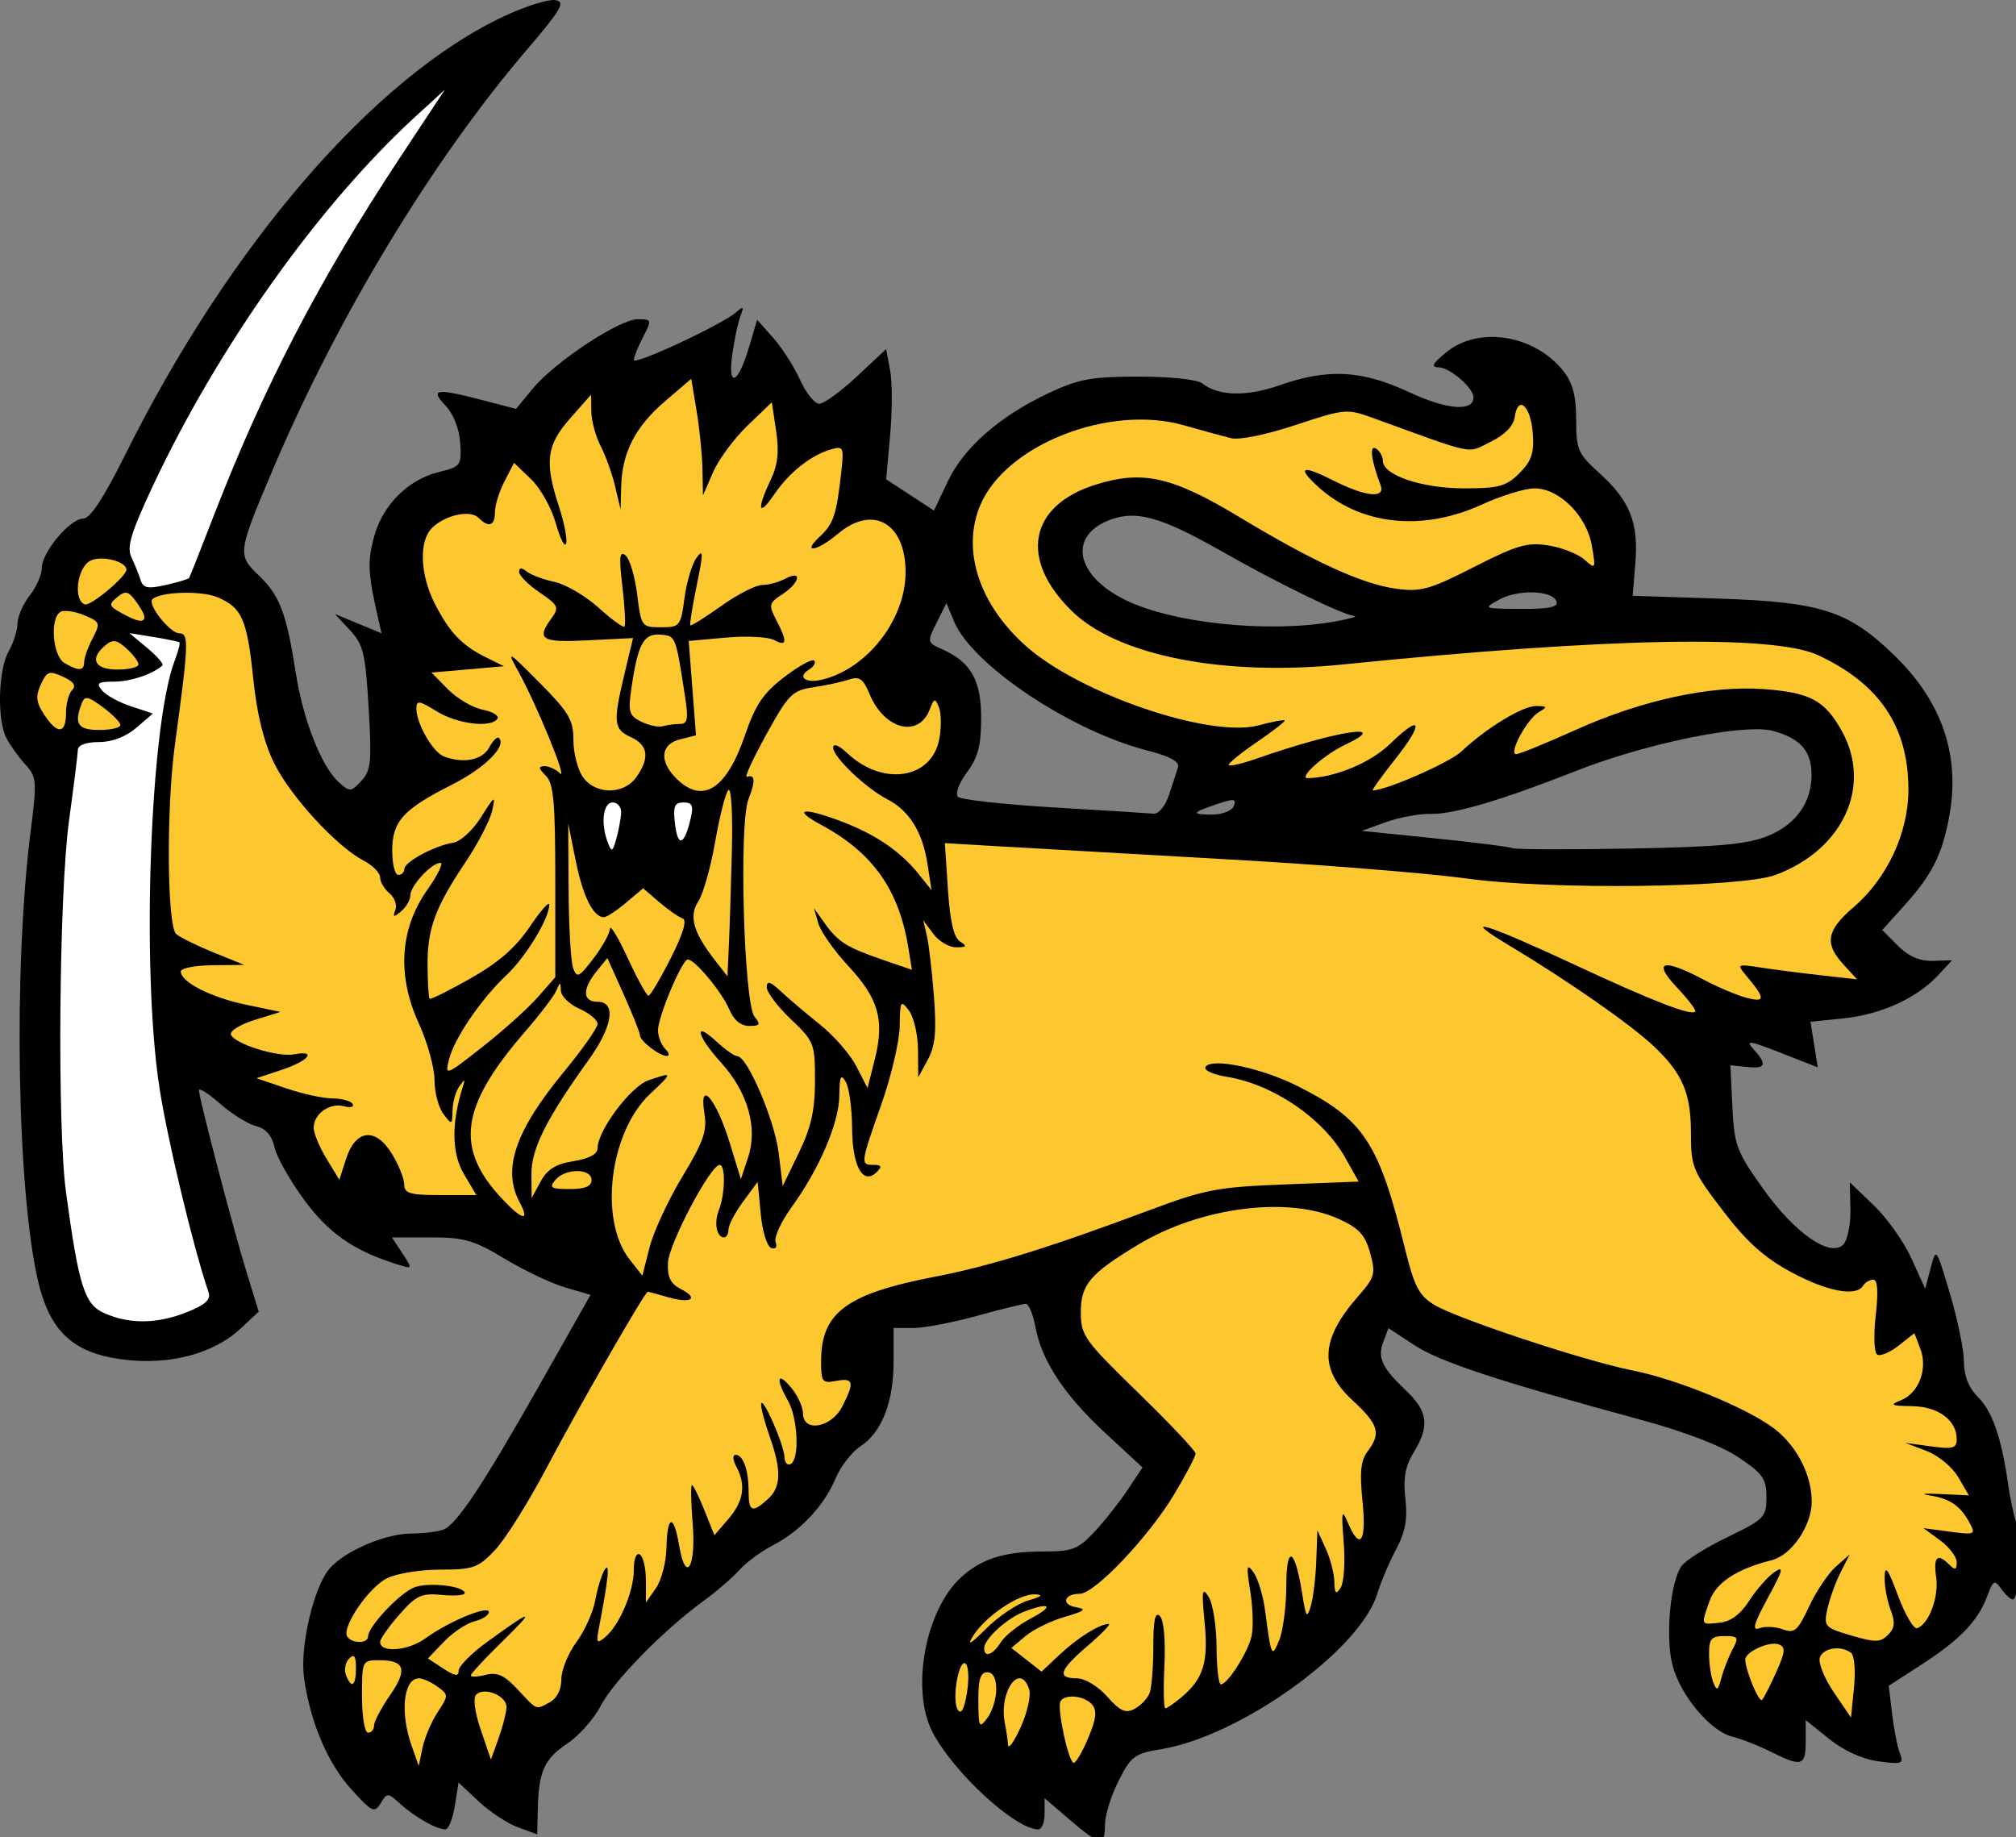
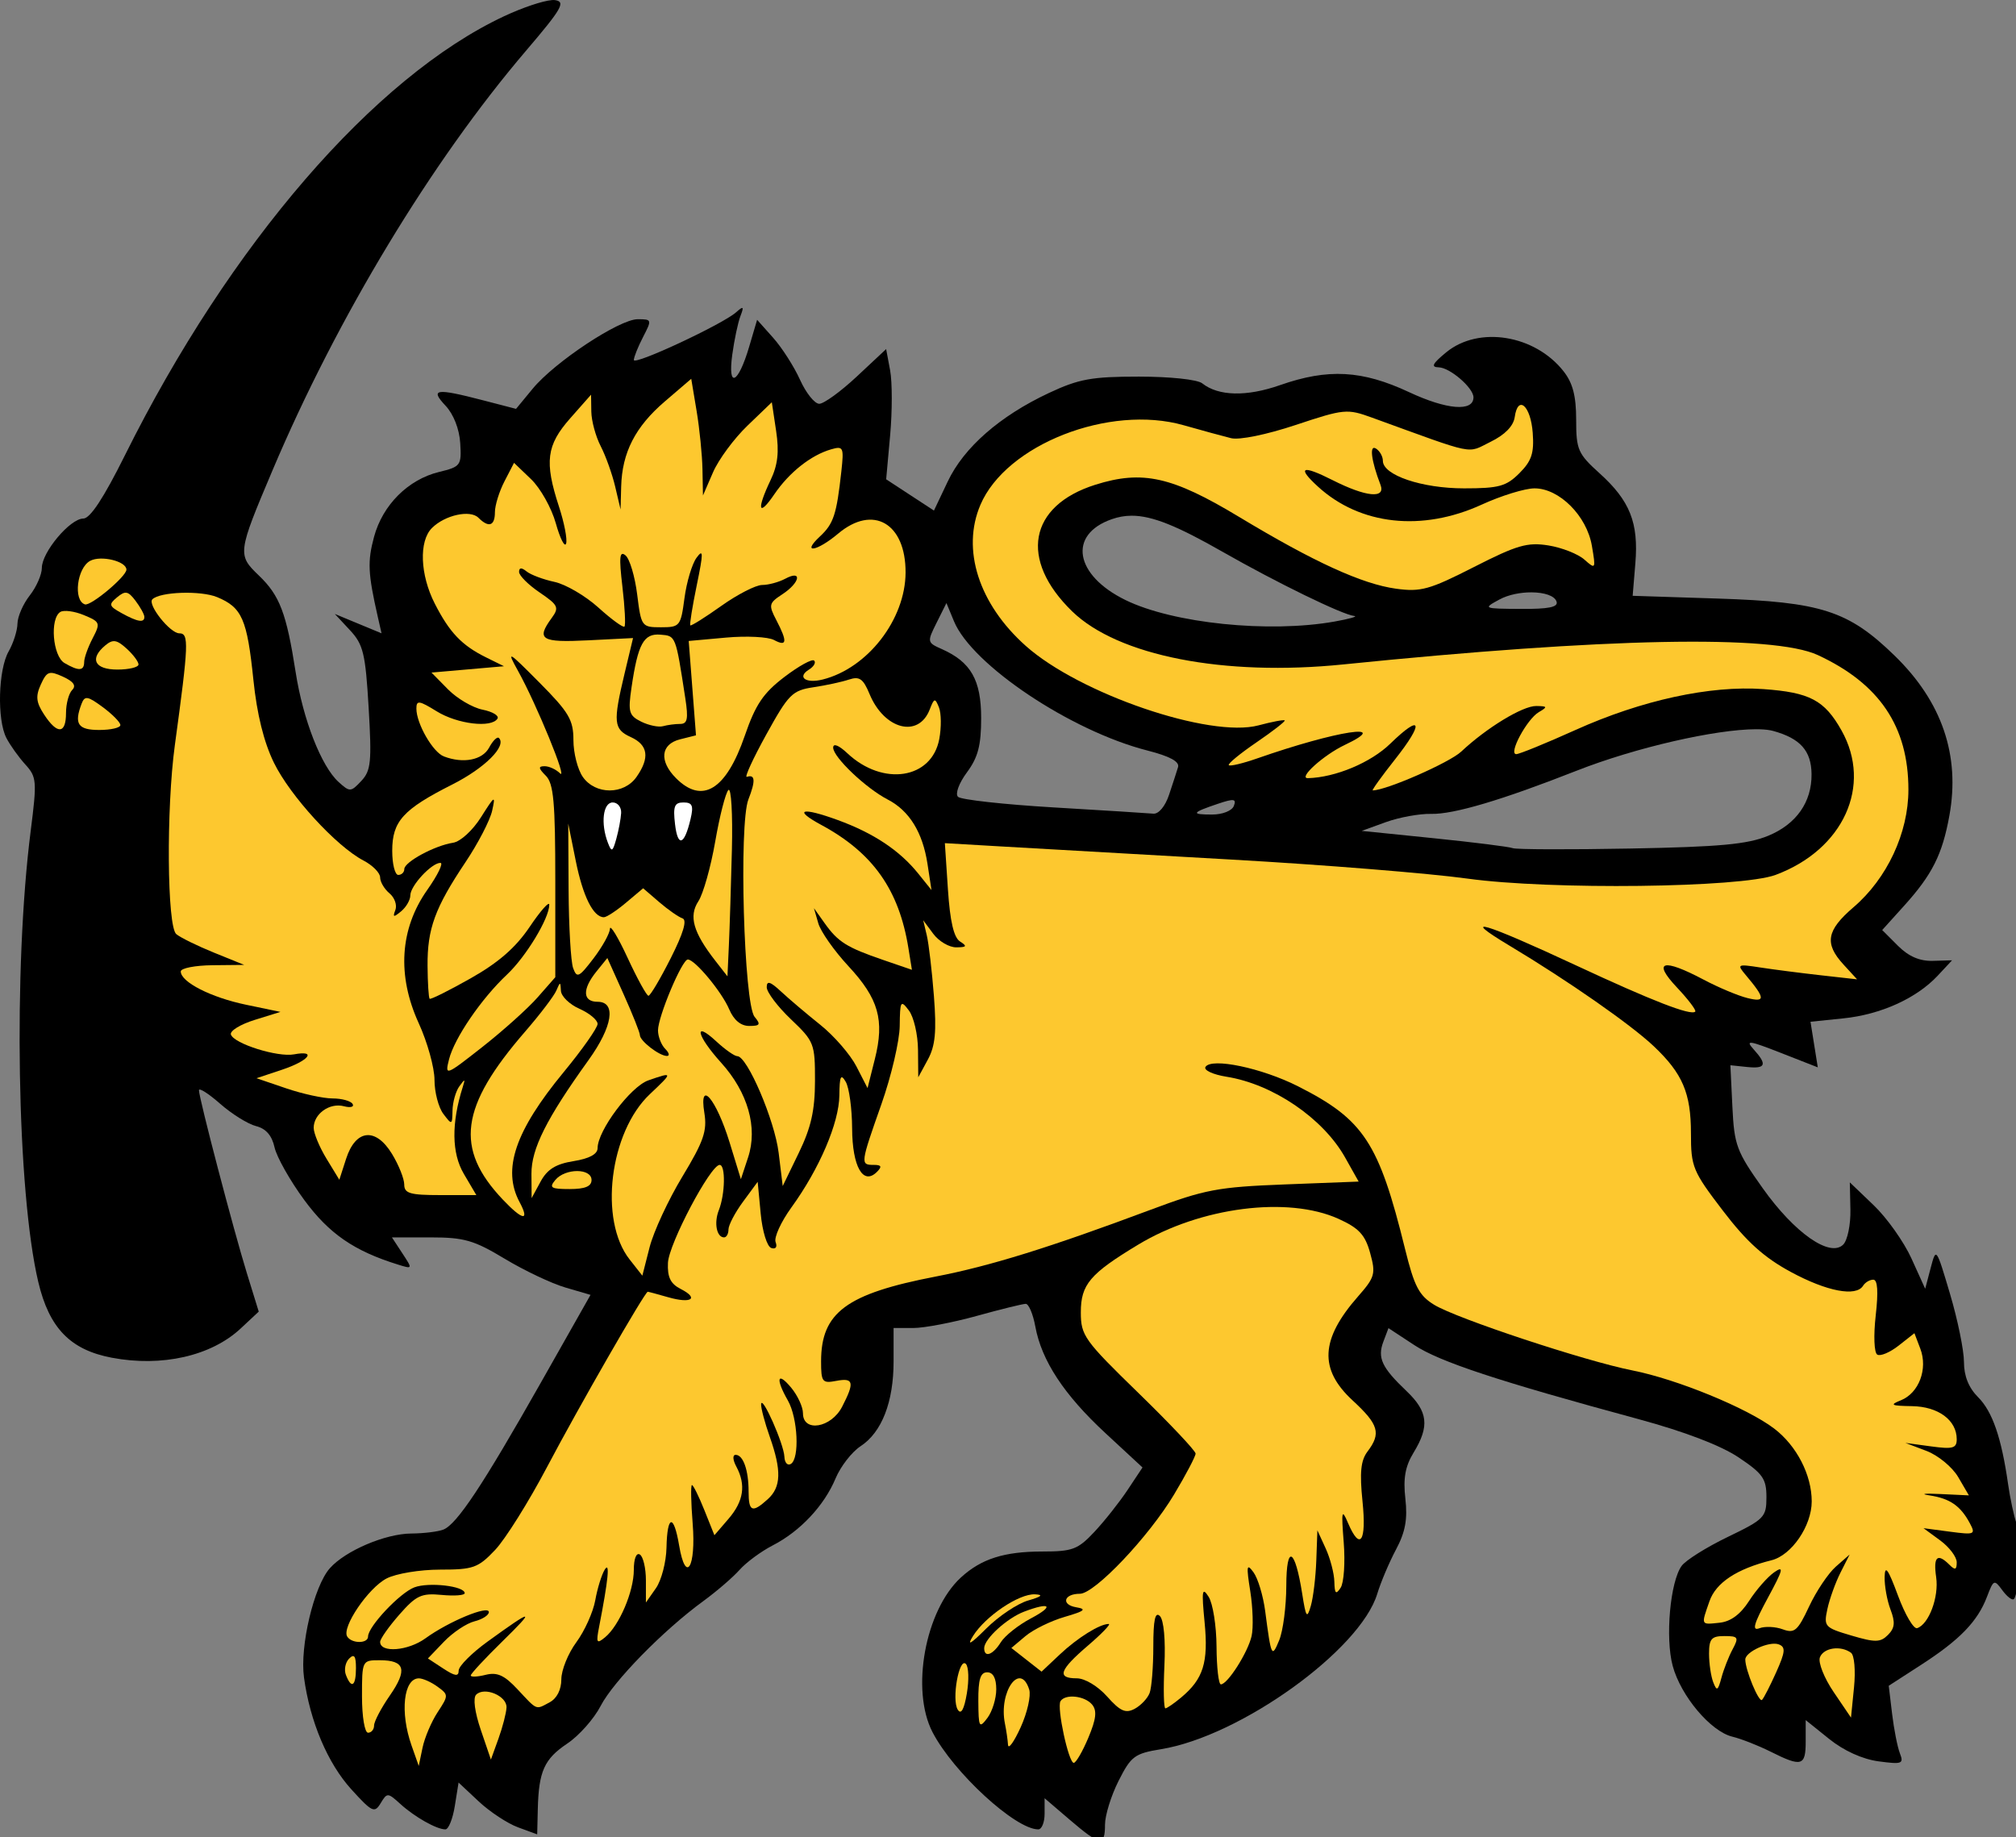
<svg xmlns="http://www.w3.org/2000/svg" xmlns:ns1="http://www.inkscape.org/namespaces/inkscape" xmlns:ns2="http://sodipodi.sourceforge.net/DTD/sodipodi-0.dtd" width="88.442mm" height="80.603mm" viewBox="0 0 88.442 80.603" version="1.1" id="svg5" ns1:version="1.1.2 (b8e25be833, 2022-02-05)" ns2:docname="British South Africa Company.svg">
  <rect x="0" y="0" width="88.442" height="80.603" fill="#808080" stroke="none" />
  <ns2:namedview id="namedview7" pagecolor="#ffffff" bordercolor="#666666" borderopacity="1.0" ns1:pageshadow="2" ns1:pageopacity="0.0" ns1:pagecheckerboard="0" ns1:document-units="mm" showgrid="false" ns1:zoom="1.2810466" ns1:cx="286.0942" ns1:cy="190.46927" ns1:window-width="1920" ns1:window-height="1017" ns1:window-x="-8" ns1:window-y="-8" ns1:window-maximized="1" ns1:current-layer="layer1" />
  <defs id="defs2" />
  <g ns1:label="Layer 1" ns1:groupmode="layer" id="layer1" transform="translate(-94.159,-59.249)">
    <g id="g973" transform="matrix(0.265,0,0,0.265,93.722,59.095)">
      <path id="path4061" style="fill:#000000;fill-opacity:1" d="m 447.531,223.934 c -0.091,-5.3e-4 -0.191,0.004 -0.301,0.014 -1.531,0.132 -4.82,1.227 -7.891,2.664 -21.475,10.049 -45.409,37.755 -62.768,72.658 -3.536,7.11 -5.769,10.506 -6.908,10.506 -2.184,0 -6.861,5.567 -6.861,8.168 0,1.109 -0.9,3.16 -2,4.559 -1.1,1.398 -2.016,3.495 -2.035,4.658 -0.019,1.163 -0.679,3.24 -1.465,4.615 -1.72,3.009 -1.937,11.284 -0.375,14.316 0.619,1.201 2.031,3.177 3.137,4.393 1.89,2.077 1.943,2.737 0.891,11 -2.899,22.759 -2.277,59.73 1.256,74.67 1.805,7.632 5.306,11.241 12.166,12.541 8.293,1.571 16.46,-0.282 21.342,-4.842 l 2.988,-2.791 -1.975,-6.393 c -2.208,-7.151 -7.91,-28.926 -7.922,-30.248 -0.004,-0.469 1.575,0.535 3.51,2.234 1.935,1.699 4.609,3.363 5.941,3.697 1.633,0.41 2.631,1.554 3.061,3.512 0.351,1.597 2.57,5.528 4.932,8.736 4.101,5.571 8.231,8.415 15.5,10.674 2.442,0.759 2.444,0.752 0.727,-1.869 l -1.725,-2.631 h 6.402 c 5.558,0 7.177,0.466 12.273,3.539 3.229,1.947 7.746,4.088 10.037,4.758 l 4.166,1.219 -8.238,14.555 c -9.637,17.024 -13.905,23.451 -16.141,24.309 -0.889,0.341 -3.268,0.63 -5.285,0.643 -4.304,0.026 -10.903,2.836 -13.488,5.744 -2.636,2.965 -4.99,12.908 -4.283,18.086 0.998,7.31 3.916,14.204 7.846,18.529 3.43,3.776 3.833,3.966 4.846,2.285 1.065,-1.768 1.181,-1.764 3.258,0.125 2.377,2.162 6.006,4.209 7.461,4.209 0.516,0 1.216,-1.743 1.557,-3.875 l 0.621,-3.877 3.338,3.127 c 1.836,1.719 4.764,3.647 6.508,4.287 l 3.17,1.164 0.1,-4.164 c 0.151,-6.286 1.066,-8.319 4.9,-10.883 1.925,-1.287 4.4,-4.08 5.5,-6.205 2.126,-4.108 10.379,-12.538 17,-17.365 2.2,-1.604 4.9,-3.931 6,-5.17 1.1,-1.239 3.575,-3.064 5.5,-4.055 4.541,-2.338 8.512,-6.573 10.398,-11.088 0.828,-1.982 2.69,-4.38 4.137,-5.328 3.516,-2.304 5.465,-7.309 5.465,-14.037 v -5.531 h 3.27 c 1.799,0 6.519,-0.9 10.488,-2 3.969,-1.1 7.623,-2 8.119,-2 0.496,0 1.209,1.688 1.586,3.75 1.032,5.643 4.76,11.314 11.596,17.643 l 6.15,5.695 -2.461,3.705 c -1.353,2.039 -3.831,5.17 -5.506,6.957 -2.725,2.908 -3.626,3.25 -8.578,3.25 -6.359,0 -10.167,1.214 -13.535,4.316 -5.902,5.436 -8.311,18.601 -4.684,25.59 3.462,6.67 13.712,16.094 17.506,16.094 0.577,0 1.049,-1.16 1.049,-2.578 v -2.578 l 4.18,3.578 c 5.034,4.309 5.82,4.415 5.82,0.789 0,-1.533 1.012,-4.795 2.25,-7.248 2.06,-4.084 2.655,-4.525 7.039,-5.24 13.116,-2.141 32.952,-16.398 35.779,-25.715 0.586,-1.929 1.989,-5.239 3.117,-7.355 1.534,-2.877 1.923,-4.996 1.539,-8.4 -0.381,-3.382 -0.027,-5.349 1.377,-7.652 2.654,-4.352 2.371,-6.775 -1.188,-10.162 -4.094,-3.897 -4.844,-5.497 -3.832,-8.178 l 0.846,-2.24 4.285,2.814 c 4.221,2.771 13.783,5.927 37.162,12.266 7.556,2.048 13.558,4.342 16.5,6.309 4.03,2.693 4.625,3.542 4.625,6.592 0,3.313 -0.341,3.664 -6.391,6.582 -3.515,1.695 -6.954,3.851 -7.641,4.791 -1.904,2.603 -2.74,11.907 -1.488,16.555 1.343,4.987 6.295,10.862 9.881,11.723 1.451,0.348 4.307,1.47 6.348,2.492 5.127,2.568 5.791,2.374 5.791,-1.689 v -3.547 l 3.893,3.127 c 2.425,1.948 5.504,3.344 8.166,3.701 3.901,0.523 4.208,0.408 3.535,-1.33 -0.405,-1.047 -0.986,-3.992 -1.291,-6.543 l -0.555,-4.639 5.375,-3.475 c 6.386,-4.128 9.336,-7.177 10.885,-11.248 1.093,-2.874 1.201,-2.918 2.557,-1.072 0.778,1.06 1.633,1.707 1.9,1.439 0.891,-0.891 1.22,-10.336 0.436,-12.516 -0.425,-1.181 -1.053,-4.106 -1.395,-6.5 -1.101,-7.712 -2.593,-12.028 -4.977,-14.412 -1.55,-1.55 -2.33,-3.499 -2.33,-5.82 0,-1.919 -1.035,-6.979 -2.301,-11.244 -2.297,-7.738 -2.304,-7.747 -3.209,-4.314 l -0.908,3.439 -2.268,-5 c -1.247,-2.75 -4.055,-6.713 -6.238,-8.805 l -3.971,-3.803 0.098,4.504 c 0.053,2.477 -0.481,5.083 -1.189,5.791 -2.19,2.191 -8.052,-1.906 -13.312,-9.305 -4.346,-6.113 -4.73,-7.141 -5.037,-13.5 l -0.332,-6.883 2.734,0.287 c 3.142,0.331 3.408,-0.384 1.098,-2.938 -1.405,-1.552 -0.768,-1.467 4.5,0.598 l 6.137,2.404 -0.604,-3.775 -0.604,-3.775 5.475,-0.564 c 6.177,-0.637 12.093,-3.322 15.596,-7.076 l 2.365,-2.533 -3.188,0.09 c -2.18,0.062 -4.008,-0.728 -5.783,-2.504 l -2.596,-2.596 3.611,-4 c 4.666,-5.165 6.34,-8.49 7.51,-14.926 1.817,-9.998 -1.22,-18.873 -9.07,-26.504 -7.655,-7.441 -12.145,-8.889 -29.287,-9.445 l -14.072,-0.455 0.445,-5.389 c 0.556,-6.699 -0.894,-10.348 -5.916,-14.885 -3.593,-3.246 -3.883,-3.91 -3.883,-8.877 0,-3.929 -0.559,-6.078 -2.088,-8.021 -4.751,-6.04 -14.044,-7.546 -19.412,-3.146 -2.302,1.887 -2.593,2.468 -1.25,2.496 1.858,0.038 5.75,3.4 5.75,4.967 0,2.415 -4.419,2.061 -10.646,-0.854 -7.789,-3.645 -13.43,-3.952 -21.389,-1.164 -5.527,1.937 -10.193,1.828 -12.869,-0.299 -0.801,-0.636 -5.312,-1.115 -10.5,-1.115 -7.801,0 -9.92,0.385 -14.879,2.709 -8.125,3.807 -14.068,9.004 -16.744,14.641 l -2.291,4.824 -3.955,-2.586 -3.955,-2.588 0.656,-7.264 c 0.362,-3.995 0.361,-8.844 -0.002,-10.777 l -0.658,-3.516 -4.842,4.529 c -2.662,2.49 -5.465,4.527 -6.23,4.527 -0.765,0 -2.199,-1.792 -3.186,-3.98 -0.987,-2.189 -2.99,-5.317 -4.449,-6.951 l -2.652,-2.973 -1.318,4.463 c -1.825,6.182 -3.576,6.998 -2.795,1.303 0.336,-2.448 0.942,-5.316 1.348,-6.373 0.621,-1.618 0.509,-1.721 -0.703,-0.645 -2.251,1.999 -16.939,8.853 -16.939,7.904 0,-0.466 0.686,-2.176 1.525,-3.799 1.486,-2.873 1.464,-2.949 -0.885,-2.949 -3.037,0 -13.729,7.071 -17.381,11.496 l -2.76,3.344 -5.469,-1.42 c -7.836,-2.035 -8.822,-1.891 -6.195,0.904 1.32,1.405 2.279,3.852 2.424,6.188 0.23,3.7 0.083,3.902 -3.51,4.775 -5.112,1.243 -9.337,5.461 -10.76,10.746 -1.1,4.086 -1.009,6.035 0.619,13.215 l 0.623,2.746 -3.867,-1.602 -3.865,-1.602 2.5,2.682 c 2.217,2.379 2.568,3.834 3.1,12.855 0.528,8.956 0.382,10.404 -1.215,12.109 -1.734,1.852 -1.901,1.859 -3.758,0.178 -2.862,-2.59 -5.886,-10.323 -7.113,-18.191 -1.524,-9.769 -2.633,-12.686 -6.086,-15.994 -3.575,-3.425 -3.535,-3.731 2.256,-17.414 10.684,-25.245 26.299,-51.093 41.945,-69.434 5.96,-6.986 6.617,-8.125 4.842,-8.406 -0.071,-0.011 -0.151,-0.017 -0.242,-0.018 z m 95.67,85.371 c 3.441,-0.013 7.661,1.746 15.102,5.994 8.886,5.073 19.833,10.409 21.752,10.602 0.686,0.069 -0.777,0.485 -3.252,0.926 -10.864,1.933 -26.713,0.303 -34.609,-3.561 -8.427,-4.123 -9.565,-10.84 -2.266,-13.385 1.064,-0.371 2.126,-0.572 3.273,-0.576 z m 66.24,12.688 c 2.045,0.014 3.791,0.54 4.117,1.533 0.3,0.914 -1.29,1.238 -5.922,1.209 -6.237,-0.039 -6.291,-0.062 -3.531,-1.559 1.495,-0.811 3.532,-1.196 5.336,-1.184 z m -96.887,1.771 1.252,3.023 c 2.993,7.226 19.342,18.152 31.996,21.385 3.731,0.953 5.369,1.839 5.094,2.754 -0.223,0.742 -0.895,2.812 -1.494,4.6 -0.633,1.89 -1.718,3.189 -2.594,3.104 -0.828,-0.081 -8.249,-0.545 -16.49,-1.033 -8.241,-0.488 -15.374,-1.278 -15.852,-1.756 -0.491,-0.491 0.154,-2.251 1.484,-4.051 1.835,-2.482 2.352,-4.459 2.352,-8.992 0,-6.292 -1.696,-9.269 -6.5,-11.408 -2.455,-1.093 -2.47,-1.172 -0.873,-4.369 z m 133.986,20.889 c 0.214,-7.4e-4 0.421,0.002 0.621,0.008 0.914,0.025 1.679,0.116 2.264,0.277 4.485,1.238 6.302,3.28 6.346,7.137 0.053,4.638 -2.521,8.3 -7.18,10.217 -3.433,1.412 -7.98,1.834 -22.789,2.111 -10.175,0.191 -18.95,0.161 -19.5,-0.064 -0.55,-0.226 -6.4,-0.961 -13,-1.635 l -12,-1.223 4,-1.449 c 2.2,-0.797 5.575,-1.412 7.5,-1.365 3.713,0.09 11.707,-2.28 24,-7.117 9.951,-3.916 23.11,-6.873 29.738,-6.896 z m -86.562,11.74 c 0.387,0.051 0.385,0.363 0.158,0.955 -0.309,0.806 -1.879,1.428 -3.607,1.428 -3.564,0 -3.397,-0.309 0.965,-1.779 1.324,-0.446 2.098,-0.655 2.484,-0.604 z" transform="translate(-354.226,-223.351)" />
      <path style="fill:#fdc82f;fill-opacity:1" d="m 74.098,284.032 c 1.825,-2.785 1.825,-2.882 -0.018,-4.229 -1.037,-0.758 -2.426,-1.379 -3.087,-1.379 -2.537,0 -3.153,5.61 -1.218,11.101 l 1.197,3.399 0.629,-3.021 c 0.346,-1.662 1.47,-4.304 2.497,-5.871 z" id="path4059" />
      <path style="fill:#fdc82f;fill-opacity:1" d="m 181.82,288.257 c 1.303,-3.1 1.461,-4.485 0.628,-5.49 -1.216,-1.465 -4.462,-1.813 -5.236,-0.56 -0.64,1.036 1.337,10.22 2.197,10.207 0.368,-0.006 1.453,-1.876 2.412,-4.156 z" id="path4057" />
      <path style="fill:#fdc82f;fill-opacity:1" d="m 85.501,283.241 c 0.086,-1.912 -3.658,-3.484 -5.03,-2.111 -0.54,0.54 -0.229,2.889 0.771,5.822 l 1.675,4.917 1.254,-3.473 c 0.69,-1.91 1.288,-4.23 1.33,-5.155 z" id="path4055" />
      <path style="fill:#fdc82f;fill-opacity:1" d="m 172.029,280.272 c -1.49,-4.696 -5.094,0.378 -4.014,5.652 0.225,1.1 0.454,2.675 0.508,3.5 0.054,0.825 0.997,-0.481 2.096,-2.902 1.098,-2.421 1.733,-5.234 1.411,-6.25 z" id="path4053" />
      <path style="fill:#fdc82f;fill-opacity:1" d="m 63.577,286.228 c 0,-0.658 1.168,-2.882 2.595,-4.941 2.975,-4.292 2.532,-5.862 -1.654,-5.862 -2.928,0 -2.941,0.027 -2.941,6 0,3.333 0.444,6 1,6 0.55,0 1,-0.538 1,-1.196 z" id="path4051" />
      <path style="fill:#fdc82f;fill-opacity:1" d="m 166.577,280.233 c 0,-1.83 -0.523,-2.809 -1.5,-2.809 -1.127,0 -1.492,1.18 -1.468,4.75 0.029,4.394 0.142,4.604 1.5,2.809 0.808,-1.068 1.468,-3.205 1.468,-4.75 z" id="path4049" />
      <path style="fill:#fdc82f;fill-opacity:1" d="m 161.553,276.044 c -1.128,-1.187 -2.393,5.901 -1.35,7.565 0.549,0.877 1.051,-0.018 1.505,-2.685 0.375,-2.2 0.305,-4.396 -0.155,-4.88 z" id="path4047" />
      <path style="fill:#fdc82f;fill-opacity:1" d="m 191.96,280.87 c 0.34,-0.885 0.618,-4.363 0.618,-7.728 0,-4.404 0.304,-5.814 1.087,-5.032 0.648,0.648 0.951,3.96 0.75,8.202 -0.185,3.914 -0.112,7.1 0.163,7.08 0.275,-0.019 1.446,-0.827 2.603,-1.794 3.686,-3.081 4.533,-5.793 3.886,-12.448 -0.513,-5.279 -0.411,-5.923 0.668,-4.228 0.7,1.1 1.289,4.812 1.308,8.249 0.019,3.437 0.342,6.249 0.717,6.25 1.11,0.002 4.481,-5.296 5.089,-7.999 0.31,-1.375 0.209,-4.719 -0.223,-7.431 -0.674,-4.227 -0.596,-4.672 0.542,-3.115 0.73,0.999 1.6,3.893 1.932,6.431 0.995,7.595 1.09,7.792 2.32,4.8 0.637,-1.548 1.164,-5.598 1.173,-9 0.017,-6.984 1.441,-6.272 2.633,1.315 0.62,3.95 0.795,4.195 1.429,2 0.398,-1.375 0.804,-4.75 0.904,-7.5 l 0.181,-5 1.374,3 c 0.756,1.65 1.401,4.125 1.434,5.5 0.048,1.996 0.258,2.198 1.042,1 0.54,-0.825 0.769,-4.2 0.509,-7.5 -0.413,-5.237 -0.324,-5.65 0.696,-3.25 2.014,4.739 3.099,3.143 2.414,-3.549 -0.49,-4.785 -0.291,-6.768 0.83,-8.25 2.281,-3.016 1.86,-4.462 -2.461,-8.451 -5.601,-5.171 -5.343,-10.123 0.896,-17.229 2.794,-3.183 2.95,-3.743 1.998,-7.191 -0.83,-3.008 -1.851,-4.111 -5.213,-5.638 -8.4,-3.814 -22.878,-1.955 -33.181,4.26 -7.997,4.824 -9.5,6.598 -9.5,11.215 0,3.825 0.571,4.624 9.5,13.31 5.225,5.083 9.5,9.612 9.5,10.066 0,0.453 -1.601,3.498 -3.559,6.766 -4.2,7.012 -13.146,16.441 -15.598,16.441 -2.665,0 -3.157,1.81 -0.608,2.236 1.801,0.301 1.414,0.626 -1.891,1.585 -2.285,0.663 -5.21,2.094 -6.5,3.179 l -2.345,1.973 2.5,1.961 2.5,1.961 3,-2.828 c 2.931,-2.763 6.622,-5.068 8.114,-5.068 0.41,0 -1.135,1.61 -3.434,3.578 -4.744,4.061 -5.207,5.422 -1.845,5.422 1.337,0 3.485,1.291 5.026,3.021 2.164,2.429 3.056,2.826 4.548,2.028 1.021,-0.546 2.134,-1.718 2.474,-2.603 z" id="path4045" />
-       <path style="fill:#fdc82f;fill-opacity:1" d="m 308.077,274.189 c -1.708,-1.255 -4.535,-0.838 -5.148,0.759 -0.322,0.84 0.702,3.422 2.281,5.75 l 2.866,4.225 0.5,-5 c 0.279,-2.795 0.059,-5.324 -0.5,-5.735 z" id="path4043" />
+       <path style="fill:#fdc82f;fill-opacity:1" d="m 308.077,274.189 c -1.708,-1.255 -4.535,-0.838 -5.148,0.759 -0.322,0.84 0.702,3.422 2.281,5.75 l 2.866,4.225 0.5,-5 c 0.279,-2.795 0.059,-5.324 -0.5,-5.735 " id="path4043" />
      <path style="fill:#fdc82f;fill-opacity:1" d="m 92.643,282.389 c 1.198,-0.641 1.934,-2.09 1.934,-3.806 0,-1.524 1.12,-4.288 2.488,-6.143 1.368,-1.855 2.776,-4.98 3.128,-6.944 0.352,-1.965 1.058,-4.247 1.569,-5.072 0.895,-1.445 0.586,1.686 -0.938,9.5 -0.515,2.643 -0.397,2.846 0.992,1.704 2.351,-1.933 4.761,-7.583 4.761,-11.164 0,-1.851 0.414,-2.902 1,-2.54 0.55,0.34 1,2.267 1,4.282 v 3.663 l 1.658,-2.366 c 0.912,-1.302 1.699,-4.327 1.75,-6.722 0.116,-5.453 1.201,-5.635 2.093,-0.352 1.09,6.45 2.824,3.632 2.24,-3.641 -0.281,-3.5 -0.334,-6.363 -0.118,-6.363 0.216,0 1.141,1.869 2.055,4.153 l 1.662,4.153 2.33,-2.709 c 2.522,-2.932 2.924,-5.62 1.295,-8.663 -0.596,-1.113 -0.641,-1.934 -0.107,-1.934 1.25,0 2.142,2.533 2.142,6.082 0,3.345 0.605,3.586 3.171,1.263 2.221,-2.01 2.308,-4.736 0.329,-10.345 -0.825,-2.338 -1.467,-4.757 -1.426,-5.376 0.11,-1.668 3.765,6.574 3.852,8.685 0.041,0.995 0.524,1.531 1.074,1.191 1.47,-0.909 1.151,-7.611 -0.5,-10.5 -2.071,-3.624 -1.756,-4.888 0.533,-2.139 1.082,1.298 1.967,3.211 1.967,4.25 0,3.209 4.661,2.445 6.474,-1.061 2.102,-4.066 1.925,-4.849 -0.974,-4.294 -2.304,0.44 -2.5,0.186 -2.5,-3.234 0,-8.097 4.182,-11.188 19,-14.044 8.935,-1.722 18.883,-4.813 35.5,-11.031 9.041,-3.383 11.175,-3.787 22.246,-4.214 l 12.246,-0.473 -2.243,-3.991 c -3.649,-6.493 -11.933,-12.134 -19.626,-13.364 -2.255,-0.361 -3.818,-1.089 -3.487,-1.624 0.976,-1.579 9.314,0.167 15.327,3.209 10.881,5.507 13.365,9.283 17.711,26.924 1.528,6.202 2.316,7.712 4.826,9.246 3.731,2.281 24.99,9.317 32.819,10.863 7.376,1.456 19.009,6.229 23.464,9.626 3.729,2.844 6.219,7.682 6.213,12.07 -0.005,4.039 -3.328,8.898 -6.651,9.727 -5.767,1.438 -9.202,3.706 -10.276,6.785 -1.406,4.035 -1.476,3.888 1.68,3.558 1.84,-0.193 3.455,-1.387 4.881,-3.61 1.172,-1.827 3.037,-3.957 4.145,-4.733 1.68,-1.177 1.506,-0.473 -1.049,4.244 -2.33,4.303 -2.664,5.501 -1.396,5.015 0.917,-0.352 2.661,-0.272 3.875,0.177 1.939,0.717 2.471,0.255 4.359,-3.782 1.183,-2.529 3.176,-5.499 4.429,-6.599 l 2.279,-2 -1.516,3 c -0.834,1.65 -1.809,4.36 -2.166,6.023 -0.623,2.896 -0.456,3.08 3.96,4.384 3.972,1.173 4.812,1.159 6.071,-0.1 1.133,-1.133 1.227,-2.075 0.42,-4.199 -0.573,-1.506 -1.011,-3.946 -0.975,-5.423 0.05,-2.033 0.585,-1.284 2.2,3.082 1.173,3.172 2.606,5.611 3.184,5.421 1.938,-0.638 3.624,-5.158 3.148,-8.438 -0.495,-3.412 0.197,-4.056 2.203,-2.05 0.933,0.933 1.2,0.841 1.2,-0.417 0,-0.889 -1.238,-2.523 -2.75,-3.631 l -2.75,-2.014 4.364,0.578 c 4.112,0.545 4.303,0.464 3.305,-1.401 -1.544,-2.885 -3.295,-4.093 -6.672,-4.605 -1.648,-0.25 -0.855,-0.352 1.761,-0.228 l 4.757,0.226 -1.762,-3.016 c -0.974,-1.668 -3.324,-3.61 -5.257,-4.344 l -3.495,-1.328 4.25,0.578 c 3.609,0.491 4.25,0.313 4.25,-1.181 0,-3.159 -3.045,-5.413 -7.405,-5.48 -3.482,-0.054 -3.756,-0.2 -1.83,-0.973 2.979,-1.197 4.48,-5.189 3.209,-8.534 l -0.977,-2.571 -2.615,2.057 c -1.438,1.131 -3.031,1.801 -3.538,1.487 -0.52,-0.322 -0.631,-3.15 -0.253,-6.486 0.447,-3.953 0.314,-5.916 -0.401,-5.916 -0.589,0 -1.348,0.45 -1.688,1 -1.156,1.871 -5.986,0.951 -11.961,-2.278 -4.439,-2.399 -7.312,-4.989 -11.25,-10.144 -5,-6.544 -5.289,-7.244 -5.289,-12.8 0,-6.67 -1.383,-9.909 -6.165,-14.435 -3.777,-3.575 -14.194,-10.837 -23.835,-16.616 -8.615,-5.164 -4.365,-3.906 11,3.254 12.589,5.867 18.999,8.353 19.708,7.644 0.211,-0.211 -1.152,-2.013 -3.03,-4.005 -4.117,-4.365 -2.35,-4.879 4.423,-1.287 2.419,1.283 5.674,2.651 7.233,3.04 3.031,0.756 2.987,0.057 -0.236,-3.771 -1.537,-1.825 -1.444,-1.874 2.402,-1.283 2.2,0.338 6.7,0.917 10,1.287 l 6,0.672 -2.25,-2.454 c -3.192,-3.481 -2.811,-5.652 1.662,-9.481 5.562,-4.761 9.088,-12.31 9.088,-19.457 0,-10.446 -4.783,-17.552 -15,-22.289 -7.365,-3.414 -35.15,-2.866 -78.546,1.549 -19.777,2.012 -37.309,-1.418 -44.893,-8.784 -8.818,-8.564 -7.187,-17.487 3.834,-20.96 7.811,-2.462 12.701,-1.369 23.791,5.318 12.377,7.463 20.369,11.12 25.983,11.89 4.11,0.563 5.54,0.166 12.906,-3.587 7.13,-3.633 8.847,-4.131 12.328,-3.574 2.225,0.356 4.908,1.413 5.962,2.349 1.863,1.654 1.898,1.588 1.232,-2.298 -0.848,-4.952 -5.393,-9.5 -9.493,-9.5 -1.575,0 -5.505,1.209 -8.734,2.688 -9.891,4.528 -20.143,3.402 -27.121,-2.979 -3.546,-3.242 -2.65,-3.639 2.419,-1.073 5.536,2.803 8.836,3.124 7.933,0.771 -1.536,-4.003 -1.872,-6.691 -0.749,-5.997 0.63,0.389 1.146,1.305 1.146,2.035 0,2.37 6.451,4.555 13.447,4.555 5.762,0 6.978,-0.333 9.156,-2.511 2.024,-2.024 2.452,-3.319 2.205,-6.672 -0.333,-4.51 -2.448,-6.373 -2.98,-2.624 -0.212,1.495 -1.617,2.938 -3.991,4.099 -4.032,1.971 -2.089,2.367 -19.63,-3.999 -4.133,-1.5 -4.606,-1.455 -12.635,1.213 -4.847,1.611 -9.332,2.527 -10.706,2.187 -1.301,-0.321 -4.832,-1.285 -7.847,-2.142 -12.295,-3.494 -29.372,3.19 -33.641,13.167 -3.171,7.411 -0.273,16.433 7.508,23.367 8.897,7.93 30.478,15.298 38.52,13.152 2.242,-0.599 4.196,-0.969 4.342,-0.823 0.146,0.146 -1.964,1.786 -4.688,3.645 -2.724,1.859 -4.779,3.554 -4.567,3.767 0.213,0.213 2.326,-0.291 4.697,-1.119 13.203,-4.612 22.538,-6.043 14.483,-2.221 -3.49,1.656 -7.785,5.536 -6.077,5.49 4.564,-0.123 10.406,-2.571 13.637,-5.715 5.198,-5.058 5.648,-3.553 0.779,2.606 -2.231,2.823 -3.892,5.133 -3.69,5.133 2.224,0 12.698,-4.59 14.647,-6.419 4.211,-3.952 10.185,-7.583 12.423,-7.551 1.86,0.027 1.911,0.147 0.428,1.012 -1.97,1.149 -5.094,6.958 -3.742,6.958 0.507,0 4.915,-1.798 9.796,-3.996 10.966,-4.938 22.299,-7.404 31.122,-6.773 7.689,0.55 10.112,1.833 12.931,6.848 5.142,9.149 0.303,19.743 -10.925,23.915 -5.732,2.13 -37.28,2.507 -51,0.609 -6.325,-0.875 -23.875,-2.291 -39,-3.146 -15.125,-0.855 -32.003,-1.818 -37.507,-2.138 l -10.007,-0.583 0.508,7.668 c 0.351,5.293 0.973,7.962 2.007,8.616 1.219,0.77 1.101,0.95 -0.629,0.963 -1.17,0.008 -2.88,-0.997 -3.8,-2.235 l -1.672,-2.25 0.594,2.5 c 0.327,1.375 0.858,5.903 1.18,10.063 0.455,5.864 0.229,8.222 -1.004,10.5 l -1.59,2.937 -0.04,-4.559 c -0.022,-2.507 -0.701,-5.432 -1.508,-6.5 -1.362,-1.801 -1.472,-1.617 -1.52,2.559 -0.028,2.475 -1.393,8.303 -3.032,12.952 -3.483,9.877 -3.505,10.048 -1.28,10.048 1.288,0 1.419,0.281 0.542,1.158 -2.289,2.289 -4.079,-0.851 -4.11,-7.209 -0.016,-3.267 -0.488,-6.729 -1.05,-7.694 -0.82,-1.409 -1.03,-0.966 -1.062,2.246 -0.046,4.541 -3.298,12.139 -7.936,18.542 -1.732,2.391 -2.909,4.972 -2.616,5.736 0.314,0.818 0.019,1.22 -0.718,0.978 -0.697,-0.229 -1.472,-2.744 -1.751,-5.683 l -0.5,-5.271 -2.417,3.284 c -1.329,1.806 -2.417,3.876 -2.417,4.599 0,0.723 -0.327,1.315 -0.726,1.315 -1.237,0 -1.702,-2.402 -0.872,-4.5 1.048,-2.65 1.139,-7.5 0.14,-7.5 -1.52,0 -8.418,13.059 -8.562,16.21 -0.109,2.372 0.423,3.467 2.098,4.322 3.109,1.587 1.776,2.477 -2.063,1.376 -1.742,-0.5 -3.263,-0.909 -3.379,-0.909 -0.469,0 -11.484,19.173 -16.661,29 -3.042,5.775 -6.918,11.963 -8.612,13.75 -2.812,2.966 -3.607,3.25 -9.105,3.25 -3.332,0 -7.289,0.654 -8.854,1.463 -3.038,1.571 -7.463,8.092 -6.523,9.613 0.741,1.199 3.453,1.199 3.453,-4e-5 0,-1.642 5.254,-7.223 7.661,-8.138 2.384,-0.906 8.339,-0.219 8.339,0.963 0,0.358 -1.719,0.488 -3.819,0.287 -3.35,-0.32 -4.21,0.081 -7,3.258 -1.749,1.992 -3.181,4.026 -3.181,4.518 0,1.866 4.621,1.503 7.5,-0.589 3.856,-2.802 10.5,-5.551 10.5,-4.344 0,0.511 -1.076,1.2 -2.39,1.53 -1.315,0.33 -3.586,1.848 -5.047,3.373 l -2.657,2.773 2.547,1.669 c 1.95,1.278 2.547,1.357 2.547,0.338 0,-0.732 2.138,-2.88 4.75,-4.773 7.618,-5.521 8.077,-5.535 2.5,-0.075 -2.888,2.827 -5.25,5.371 -5.25,5.655 0,0.284 1.108,0.238 2.463,-0.102 1.905,-0.478 3.094,0.057 5.25,2.362 3.367,3.601 2.99,3.447 5.353,2.183 z" id="path4041" />
      <path style="fill:#fdc82f;fill-opacity:1" d="m 295.703,277.393 c 1.503,-3.358 1.576,-4.146 0.423,-4.589 -1.539,-0.591 -5.548,1.22 -5.548,2.506 0,1.741 2.26,7.187 2.771,6.677 0.297,-0.297 1.356,-2.364 2.355,-4.594 z" id="path4039" />
      <path style="fill:#fdc82f;fill-opacity:1" d="m 288.475,273.616 c 1.064,-1.988 0.937,-2.192 -1.362,-2.192 -2.134,0 -2.535,0.461 -2.535,2.918 0,1.605 0.31,3.725 0.688,4.712 0.592,1.543 0.782,1.441 1.362,-0.727 0.371,-1.386 1.202,-3.506 1.847,-4.712 z" id="path4037" />
      <path style="fill:#fdc82f;fill-opacity:1" d="m 60.577,276.724 c 0,-2.011 -0.289,-2.411 -1.133,-1.567 -0.623,0.623 -0.862,1.838 -0.531,2.7 0.915,2.386 1.664,1.876 1.664,-1.133 z" id="path4035" />
      <path style="fill:#fdc82f;fill-opacity:1" d="m 167.327,272.453 c 0.677,-1.084 2.923,-2.864 4.991,-3.956 3.928,-2.073 3.219,-2.768 -1.135,-1.113 -2.841,1.08 -6.605,4.522 -6.605,6.04 0,1.643 1.434,1.136 2.75,-0.971 z" id="path4033" />
      <path style="fill:#fdc82f;fill-opacity:1" d="m 171.854,265.536 c 2.25,-0.65 2.588,-0.959 1.121,-1.022 -2.652,-0.114 -8.208,3.631 -10.251,6.91 -1.074,1.723 -0.398,1.342 2.175,-1.228 2.053,-2.051 5.183,-4.148 6.955,-4.66 z" id="path4031" />
-       <path style="fill:#ffffff;fill-opacity:1" d="m 32.637,217.784 c 2.992,-1.197 3.951,-2.076 3.547,-3.25 -2.511,-7.303 -6.875,-25.516 -8.173,-34.109 -2.965,-19.629 -1.517,-59.759 2.541,-70.434 0.595,-1.564 0.956,-2.947 0.803,-3.072 -0.153,-0.126 -2.078,-0.522 -4.278,-0.881 l -4,-0.652 2.961,2.475 c 1.629,1.362 2.754,2.659 2.5,2.884 -1.647,1.461 -5.294,2.68 -8.018,2.68 -2.671,0 -2.993,0.235 -1.986,1.449 0.661,0.797 2.826,1.985 4.811,2.64 l 3.608,1.191 -2.744,2.36 c -1.735,1.492 -4.01,2.36 -6.188,2.36 -2.072,0 -3.457,0.498 -3.476,1.25 -0.017,0.688 -0.678,5.975 -1.468,11.75 -1.658,12.117 -1.975,50.725 -0.506,61.5 2.147,15.741 3.067,18.618 6.417,20.077 4.184,1.822 8.733,1.749 13.648,-0.217 z" id="path4029" />
      <path style="fill:#fdc82f;fill-opacity:1" d="m 114.609,195.371 c 3.535,-5.851 4.129,-7.569 3.645,-10.549 -0.929,-5.724 1.964,-2.332 4.187,4.91 l 1.86,6.059 1.194,-3.618 c 1.628,-4.934 -0.035,-10.765 -4.472,-15.676 -4.048,-4.48 -4.638,-7.081 -0.8,-3.524 1.455,1.349 3.023,2.452 3.483,2.452 1.649,0 6.187,10.605 6.847,16 l 0.673,5.5 2.666,-5.5 c 2.032,-4.192 2.668,-7.023 2.676,-11.905 0.009,-6.177 -0.133,-6.54 -3.99,-10.21 -2.2,-2.093 -4,-4.478 -4,-5.3 0,-1.126 0.583,-0.951 2.366,0.71 1.301,1.212 4.23,3.696 6.509,5.519 2.279,1.823 4.969,4.925 5.979,6.893 l 1.836,3.579 1.204,-4.781 c 1.636,-6.499 0.637,-10.017 -4.382,-15.422 -2.341,-2.521 -4.58,-5.708 -4.976,-7.083 l -0.721,-2.5 1.782,2.5 c 2.209,3.098 3.647,4.001 9.671,6.068 l 4.768,1.636 -0.582,-3.602 c -1.56,-9.664 -5.885,-15.775 -14.424,-20.384 -4.743,-2.56 -3.261,-2.996 2.733,-0.806 5.944,2.173 10.246,5.036 13.332,8.874 l 2.181,2.713 -0.661,-4.32 c -0.801,-5.239 -3.011,-8.816 -6.588,-10.666 -3.616,-1.87 -9.027,-7.019 -9.027,-8.589 0,-0.767 0.93,-0.4 2.34,0.925 5.892,5.536 13.981,4.29 15.225,-2.345 0.36,-1.919 0.335,-4.281 -0.055,-5.248 -0.643,-1.593 -0.787,-1.559 -1.526,0.353 -1.85,4.785 -7.524,3.328 -9.962,-2.559 -1.05,-2.534 -1.673,-2.973 -3.403,-2.395 -1.165,0.39 -3.822,0.964 -5.904,1.276 -3.485,0.522 -4.104,1.145 -7.792,7.831 -2.203,3.995 -3.65,7.145 -3.214,7 1.387,-0.463 1.464,0.654 0.258,3.736 -1.595,4.073 -0.747,33.855 1.025,35.989 1.053,1.268 0.91,1.511 -0.89,1.511 -1.389,0 -2.555,-0.968 -3.311,-2.75 -1.228,-2.893 -5.678,-8.25 -6.854,-8.25 -0.958,0 -4.936,9.457 -4.936,11.735 0,1.026 0.54,2.405 1.2,3.065 0.66,0.66 0.772,1.186 0.25,1.168 -1.283,-0.043 -4.45,-2.501 -4.45,-3.453 0,-0.421 -1.211,-3.464 -2.692,-6.762 l -2.692,-5.998 -1.808,2.233 c -2.375,2.933 -2.296,5.012 0.192,5.012 3.13,0 2.496,4.092 -1.493,9.641 -6.984,9.715 -9.489,14.712 -9.458,18.859 l 0.031,4 1.488,-2.743 c 1.103,-2.033 2.516,-2.907 5.46,-3.378 2.605,-0.417 3.972,-1.157 3.972,-2.152 0,-2.9 5.459,-10.191 8.397,-11.216 4.12,-1.436 4.128,-1.372 0.265,2.271 -6.683,6.303 -8.475,20.873 -3.366,27.368 l 2.114,2.688 1.199,-4.701 c 0.66,-2.585 3.099,-7.846 5.422,-11.69 z" id="path4027" />
      <path style="fill:#fdc82f;fill-opacity:1" d="m 87.658,199.575 c -2.89,-5.401 -0.736,-11.753 7.286,-21.484 3.098,-3.758 5.633,-7.361 5.633,-8.006 0,-0.645 -1.35,-1.771 -3,-2.501 -1.65,-0.73 -3.032,-2.078 -3.07,-2.994 -0.064,-1.515 -0.132,-1.519 -0.75,-0.043 -0.374,0.893 -2.705,3.96 -5.18,6.815 -10.784,12.441 -11.702,19.34 -3.698,27.796 3.298,3.485 4.519,3.668 2.779,0.416 z" id="path4025" />
      <path style="fill:#fdc82f;fill-opacity:1" d="m 78.433,194.904 c -2.013,-3.413 -2.076,-8.376 -0.181,-14.358 0.445,-1.404 0.369,-1.42 -0.565,-0.122 -0.593,0.825 -1.1,2.625 -1.126,4 -0.045,2.414 -0.097,2.434 -1.515,0.559 -0.808,-1.068 -1.468,-3.601 -1.468,-5.629 0,-2.028 -1.176,-6.257 -2.614,-9.397 -3.613,-7.891 -3.119,-15.62 1.408,-22.042 1.741,-2.47 2.724,-4.49 2.185,-4.49 -1.463,0 -4.979,3.798 -4.979,5.378 0,0.758 -0.685,1.946 -1.523,2.641 -1.257,1.043 -1.424,1.005 -0.954,-0.217 0.313,-0.815 -0.127,-2.058 -0.977,-2.764 -0.85,-0.705 -1.546,-1.891 -1.546,-2.635 0,-0.744 -1.238,-1.998 -2.75,-2.789 -4.504,-2.353 -12.138,-10.685 -14.829,-16.187 -1.667,-3.407 -2.813,-8.031 -3.4,-13.722 -1.038,-10.058 -1.885,-11.992 -6,-13.697 -2.709,-1.122 -9.47,-0.894 -10.726,0.361 -0.855,0.855 2.929,5.63 4.461,5.63 1.622,0 1.554,1.713 -0.737,18.5 -1.44,10.556 -1.293,30.029 0.237,31.299 0.692,0.574 3.504,1.955 6.25,3.068 l 4.992,2.024 -5.25,0.054 c -2.888,0.03 -5.25,0.494 -5.25,1.031 0,1.754 4.988,4.298 10.803,5.51 l 5.697,1.187 -4.278,1.33 c -2.353,0.731 -4.118,1.817 -3.923,2.413 0.497,1.518 7.742,3.795 10.451,3.285 3.856,-0.727 2.463,1.061 -1.981,2.542 l -4.231,1.41 4.91,1.673 c 2.7,0.92 6.153,1.673 7.672,1.673 1.52,0 3.015,0.408 3.323,0.907 0.308,0.499 -0.343,0.671 -1.446,0.382 -2.363,-0.618 -4.998,1.274 -4.992,3.584 0.002,0.895 0.958,3.194 2.125,5.108 l 2.121,3.48 1.125,-3.48 c 1.579,-4.887 4.89,-5.234 7.595,-0.796 1.112,1.824 2.024,4.104 2.026,5.066 0.003,1.471 0.956,1.75 5.97,1.75 h 5.966 z" id="path4023" />
      <path style="fill:#fdc82f;fill-opacity:1" d="m 99.577,195.924 c 0,-1.973 -4.362,-1.973 -6,0 -1.068,1.286 -0.729,1.5 2.378,1.5 2.553,0 3.622,-0.443 3.622,-1.5 z" id="path4021" />
      <path style="fill:#fdc82f;fill-opacity:1" d="m 90.661,165.676 2.916,-3.322 v -15.894 c 0,-13.116 -0.275,-16.168 -1.571,-17.465 -1.234,-1.234 -1.277,-1.571 -0.2,-1.571 0.754,0 1.901,0.53 2.549,1.177 1.365,1.365 -3.887,-11.453 -6.947,-16.954 -1.938,-3.485 -1.71,-3.36 3.549,1.938 4.881,4.918 5.621,6.17 5.621,9.527 0,2.126 0.701,4.866 1.557,6.088 2.086,2.979 6.8,2.979 8.887,0 2.228,-3.181 1.927,-5.288 -0.943,-6.596 -2.856,-1.301 -2.967,-2.43 -1.03,-10.538 l 1.399,-5.856 -7.434,0.375 c -7.793,0.394 -8.643,-0.128 -6.033,-3.697 1.272,-1.739 1.087,-2.129 -2,-4.227 -1.871,-1.271 -3.401,-2.8 -3.401,-3.397 0,-0.74 0.399,-0.765 1.25,-0.079 0.688,0.554 2.763,1.331 4.612,1.727 1.849,0.396 5.124,2.311 7.276,4.256 2.153,1.945 4.091,3.359 4.308,3.142 0.216,-0.217 0.064,-3.19 -0.339,-6.607 -0.58,-4.917 -0.472,-5.997 0.517,-5.177 0.687,0.57 1.555,3.48 1.928,6.467 0.665,5.323 0.743,5.43 3.934,5.43 3.136,0 3.279,-0.177 3.896,-4.824 0.352,-2.653 1.25,-5.659 1.996,-6.679 1.144,-1.564 1.15,-0.853 0.038,4.54 -0.725,3.517 -1.205,6.508 -1.067,6.646 0.138,0.138 2.445,-1.31 5.127,-3.216 2.682,-1.907 5.726,-3.467 6.766,-3.467 1.039,0 2.76,-0.466 3.824,-1.035 2.865,-1.534 2.461,0.644 -0.477,2.569 -2.241,1.468 -2.312,1.77 -1.006,4.273 1.876,3.597 1.779,4.457 -0.375,3.304 -0.986,-0.528 -4.567,-0.708 -7.958,-0.4 l -6.166,0.559 0.602,7.81 0.602,7.81 -2.644,0.664 c -3.21,0.806 -3.489,3.602 -0.644,6.447 4.342,4.342 8.283,1.909 11.355,-7.014 1.787,-5.19 3.06,-7.083 6.559,-9.752 2.388,-1.821 4.608,-3.045 4.935,-2.719 0.326,0.326 -0.056,0.994 -0.849,1.484 -2.042,1.262 -0.544,2.353 2.263,1.649 7.436,-1.866 13.693,-9.942 13.721,-17.71 0.029,-8.178 -5.387,-11.301 -11.166,-6.439 -3.54,2.979 -6.146,3.387 -3.018,0.472 2.267,-2.112 2.762,-3.612 3.549,-10.761 0.442,-4.012 0.332,-4.249 -1.688,-3.668 -3.332,0.958 -6.935,3.809 -9.41,7.446 -2.626,3.859 -2.965,2.577 -0.619,-2.342 1.203,-2.522 1.444,-4.664 0.92,-8.159 l -0.711,-4.739 -4.031,3.875 c -2.217,2.131 -4.782,5.604 -5.699,7.718 l -1.668,3.843 -0.084,-4.343 c -0.046,-2.389 -0.483,-6.735 -0.971,-9.658 l -0.887,-5.315 -4.38,3.754 c -4.886,4.188 -7.07,8.452 -7.22,14.093 l -0.1,3.782 -0.891,-3.782 c -0.49,-2.08 -1.57,-5.096 -2.4,-6.7 -0.83,-1.605 -1.528,-4.178 -1.551,-5.718 l -0.042,-2.8 -3.458,3.917 c -3.934,4.456 -4.282,7.188 -1.859,14.597 0.88,2.689 1.413,5.45 1.185,6.134 -0.228,0.684 -0.995,-0.831 -1.705,-3.366 -0.71,-2.536 -2.556,-5.823 -4.103,-7.304 l -2.812,-2.694 -1.582,3.059 c -0.87,1.682 -1.582,3.981 -1.582,5.109 0,2.281 -1.023,2.627 -2.727,0.923 -1.371,-1.371 -5.556,-0.448 -7.703,1.7 -2.173,2.173 -1.963,7.737 0.472,12.508 2.441,4.784 4.473,6.918 8.472,8.895 l 2.986,1.476 -6,0.524 -6,0.524 2.724,2.77 c 1.498,1.523 4.079,3.041 5.734,3.372 1.655,0.331 2.765,0.997 2.467,1.48 -0.983,1.591 -6.628,0.916 -10.057,-1.203 -2.93,-1.811 -3.368,-1.869 -3.368,-0.45 0,2.476 2.72,7.211 4.545,7.911 3.215,1.234 6.389,0.614 7.501,-1.464 0.614,-1.147 1.341,-1.861 1.616,-1.586 1.328,1.328 -2.339,4.984 -7.729,7.705 -8.145,4.112 -9.933,6.086 -9.933,10.966 0,2.2 0.45,4 1,4 0.55,0 1,-0.438 1,-0.974 0,-1.173 5.038,-3.891 8.069,-4.354 1.227,-0.187 3.252,-2.042 4.644,-4.252 2.265,-3.597 2.416,-3.683 1.826,-1.038 -0.354,1.585 -2.337,5.41 -4.407,8.5 -5.054,7.544 -6.332,11.035 -6.285,17.169 0.022,2.844 0.178,5.297 0.346,5.451 0.169,0.154 3.231,-1.373 6.806,-3.395 4.598,-2.6 7.451,-5.088 9.75,-8.504 1.788,-2.656 3.25,-4.31 3.25,-3.676 0,2.241 -3.858,8.612 -7.008,11.573 -4.245,3.99 -8.708,10.522 -9.59,14.035 -0.698,2.78 -0.577,2.735 5.526,-2.06 3.432,-2.696 7.552,-6.397 9.156,-8.224 z" id="path4019" />
      <path style="fill:#fdc82f;fill-opacity:1" d="m 101.577,127.983 c 0,-1.055 1.919,-1.499 2.49,-0.575 0.345,0.559 -0.073,1.016 -0.931,1.016 -0.857,0 -1.559,-0.198 -1.559,-0.441 z" id="path4017" />
      <path style="fill:#fdc82f;fill-opacity:1" d="m 115.577,127.424 c 0,-0.55 0.45,-1 1,-1 0.55,0 1,0.45 1,1 0,0.55 -0.45,1 -1,1 -0.55,0 -1,-0.45 -1,-1 z" id="path4015" />
-       <path style="fill:#fdc82f;fill-opacity:1" d="m 99.12,126.493 c -0.316,-0.512 -0.118,-1.214 0.441,-1.559 0.559,-0.345 1.016,0.073 1.016,0.931 0,1.757 -0.6,2.015 -1.457,0.628 z" id="path4013" />
      <path style="fill:#fdc82f;fill-opacity:1" d="m 119.577,126.424 c 0,-0.55 0.45,-1 1,-1 0.55,0 1,0.45 1,1 0,0.55 -0.45,1 -1,1 -0.55,0 -1,-0.45 -1,-1 z" id="path4011" />
      <path style="fill:#fdc82f;fill-opacity:1" d="m 101.577,123.424 c 0,-0.55 0.45,-1 1,-1 0.55,0 1,0.45 1,1 0,0.55 -0.45,1 -1,1 -0.55,0 -1,-0.45 -1,-1 z" id="path4009" />
      <path style="fill:#fdc82f;fill-opacity:1" d="m 117.577,123.424 c 0,-0.55 0.45,-1 1,-1 0.55,0 1,0.45 1,1 0,0.55 -0.45,1 -1,1 -0.55,0 -1,-0.45 -1,-1 z" id="path4007" />
      <path style="fill:#fdc82f;fill-opacity:1" d="m 141.347,107.865 c 4.882,-3.907 6.637,-7.82 5.021,-11.191 -0.71,-1.48 -2.329,-3.209 -3.598,-3.842 -1.874,-0.934 -2.013,-1.263 -0.741,-1.751 2.518,-0.966 6.503,1.092 7.575,3.912 0.757,1.991 0.555,3.586 -0.855,6.768 -2.09,4.715 -3.473,6.084 -7.704,7.634 l -2.967,1.087 z" id="path4005" />
      <path style="fill:#fdc82f;fill-opacity:1" d="m 79.172,105.925 c -4.144,-3.841 -5.936,-8.939 -4.583,-13.039 1.342,-4.067 4.195,-5.211 7.536,-3.022 3.041,1.992 3.355,4.114 0.373,2.518 -3.209,-1.717 -4.922,-0.473 -4.922,3.576 0,3.967 1.195,6.808 4.299,10.216 2.785,3.058 0.652,2.861 -2.704,-0.249 z" id="path4003" />
      <path style="fill:#fdc82f;fill-opacity:1" d="m 112.683,159.214 c 2.105,-4.17 2.745,-6.34 1.947,-6.606 -0.653,-0.218 -2.386,-1.426 -3.85,-2.686 l -2.662,-2.29 -2.847,2.396 c -1.566,1.318 -3.208,2.396 -3.648,2.396 -1.752,0 -3.474,-3.448 -4.658,-9.324 l -1.244,-6.176 0.058,11 c 0.032,6.05 0.369,11.863 0.75,12.917 0.62,1.717 0.971,1.551 3.37,-1.594 1.473,-1.931 2.699,-4.144 2.724,-4.917 0.025,-0.773 1.347,1.407 2.938,4.844 1.591,3.438 3.139,6.25 3.44,6.25 0.301,0 1.958,-2.794 3.682,-6.21 z" id="path4001" />
      <path style="fill:#fdc82f;fill-opacity:1" d="m 122.814,141.22 c 0.145,-5.887 -0.117,-10.322 -0.583,-9.854 -0.465,0.468 -1.446,4.302 -2.178,8.52 -0.733,4.218 -1.988,8.671 -2.79,9.894 -1.621,2.474 -0.858,5.151 2.814,9.863 l 2,2.567 0.237,-5.143 c 0.13,-2.829 0.355,-9.96 0.5,-15.848 z" id="path3999" />
      <path style="fill:#ffffff;fill-opacity:1" d="m 104.478,135.174 c 0.055,-0.963 -0.575,-1.75 -1.4,-1.75 -1.605,0 -2.02,3.482 -0.796,6.668 0.619,1.61 0.788,1.529 1.4,-0.668 0.383,-1.375 0.741,-3.288 0.796,-4.25 z" id="path3997" />
      <path style="fill:#ffffff;fill-opacity:1" d="m 115.967,136.174 c 0.525,-2.229 0.304,-2.75 -1.17,-2.75 -1.497,0 -1.744,0.633 -1.4,3.581 0.454,3.885 1.542,3.533 2.57,-0.831 z" id="path3993" />
      <path style="fill:#fdc82f;fill-opacity:1" d="m 12.577,118.624 c 0,-1.54 0.462,-3.262 1.027,-3.827 0.703,-0.703 0.221,-1.394 -1.526,-2.19 -2.287,-1.042 -2.669,-0.908 -3.669,1.286 -0.892,1.958 -0.782,2.96 0.549,4.99 2.18,3.328 3.619,3.225 3.619,-0.259 z" id="path3987" />
      <path style="fill:#fdc82f;fill-opacity:1" d="m 21.577,120.612 c 0,-0.447 -1.308,-1.779 -2.908,-2.962 -2.495,-1.845 -2.992,-1.931 -3.5,-0.606 -1.297,3.379 -0.632,4.38 2.908,4.38 1.925,0 3.5,-0.365 3.5,-0.812 z" id="path3985" />
      <path style="fill:#fdc82f;fill-opacity:1" d="m 114.247,120.424 c 1.208,0 1.377,-0.842 0.852,-4.25 -1.607,-10.447 -1.557,-10.317 -4.121,-10.529 -2.773,-0.23 -3.722,1.511 -4.788,8.781 -0.59,4.025 -0.419,4.621 1.614,5.624 1.251,0.617 2.873,0.953 3.606,0.748 0.732,-0.206 2.01,-0.374 2.838,-0.374 z" id="path3983" />
      <path style="fill:#fdc82f;fill-opacity:1" d="m 15.583,110.174 c 0.003,-0.688 0.633,-2.452 1.399,-3.92 1.324,-2.539 1.253,-2.728 -1.446,-3.846 -1.561,-0.647 -3.316,-0.881 -3.899,-0.521 -1.772,1.095 -1.264,7.319 0.69,8.457 2.356,1.372 3.249,1.325 3.256,-0.17 z" id="path3981" />
      <path style="fill:#fdc82f;fill-opacity:1" d="m 24.577,110.579 c 0,-0.465 -0.892,-1.652 -1.981,-2.638 -1.621,-1.467 -2.257,-1.564 -3.5,-0.533 -2.684,2.227 -1.802,4.016 1.981,4.016 1.925,0 3.5,-0.38 3.5,-0.845 z" id="path3979" />
      <path style="fill:#fdc82f;fill-opacity:1" d="m 25.545,102.674 c -0.018,-0.412 -0.678,-1.604 -1.469,-2.648 -1.217,-1.607 -1.682,-1.695 -3.036,-0.571 -1.44,1.195 -1.368,1.455 0.719,2.613 2.676,1.485 3.831,1.67 3.786,0.607 z" id="path3975" />
      <path style="fill:#fdc82f;fill-opacity:1" d="m 22.577,94.882 c 0,-1.392 -4.211,-2.416 -6,-1.458 -2.186,1.17 -2.836,6.555 -0.87,7.21 0.963,0.321 6.87,-4.624 6.87,-5.752 z" id="path3973" />
-       <path style="fill:#ffffff;fill-opacity:1" d="m 32.956,96.262 c 0.121,-0.186 1.962,-4.837 4.091,-10.337 8.262,-21.347 17.506,-39.123 30.813,-59.248 l 7.437,-11.248 -4.61,4.206 c -16.172,14.754 -32.983,38.388 -43.858,61.659 -3.521,7.536 -4.217,9.878 -3.426,11.543 0.546,1.149 1.228,2.836 1.517,3.749 0.429,1.358 1.187,1.51 4.17,0.837 2.005,-0.452 3.745,-0.974 3.866,-1.16 z" id="path3967" />
    </g>
  </g>
</svg>